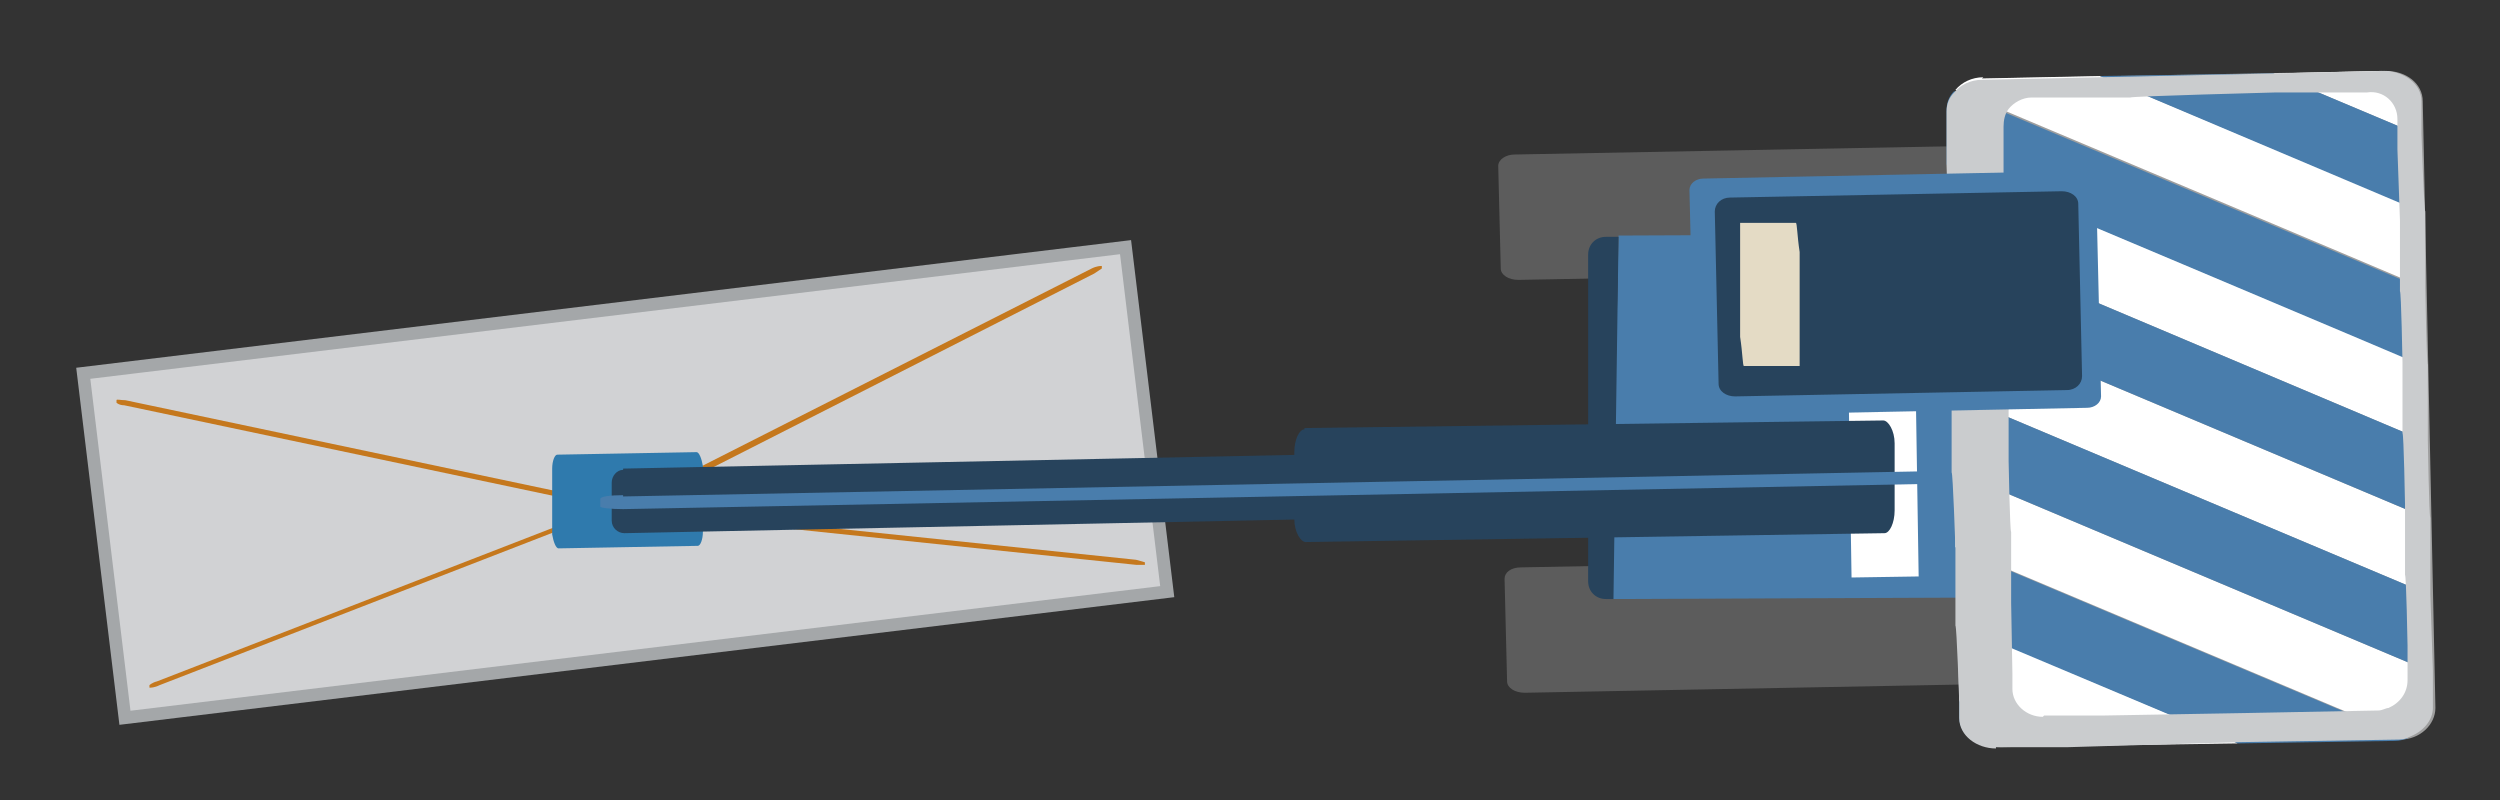
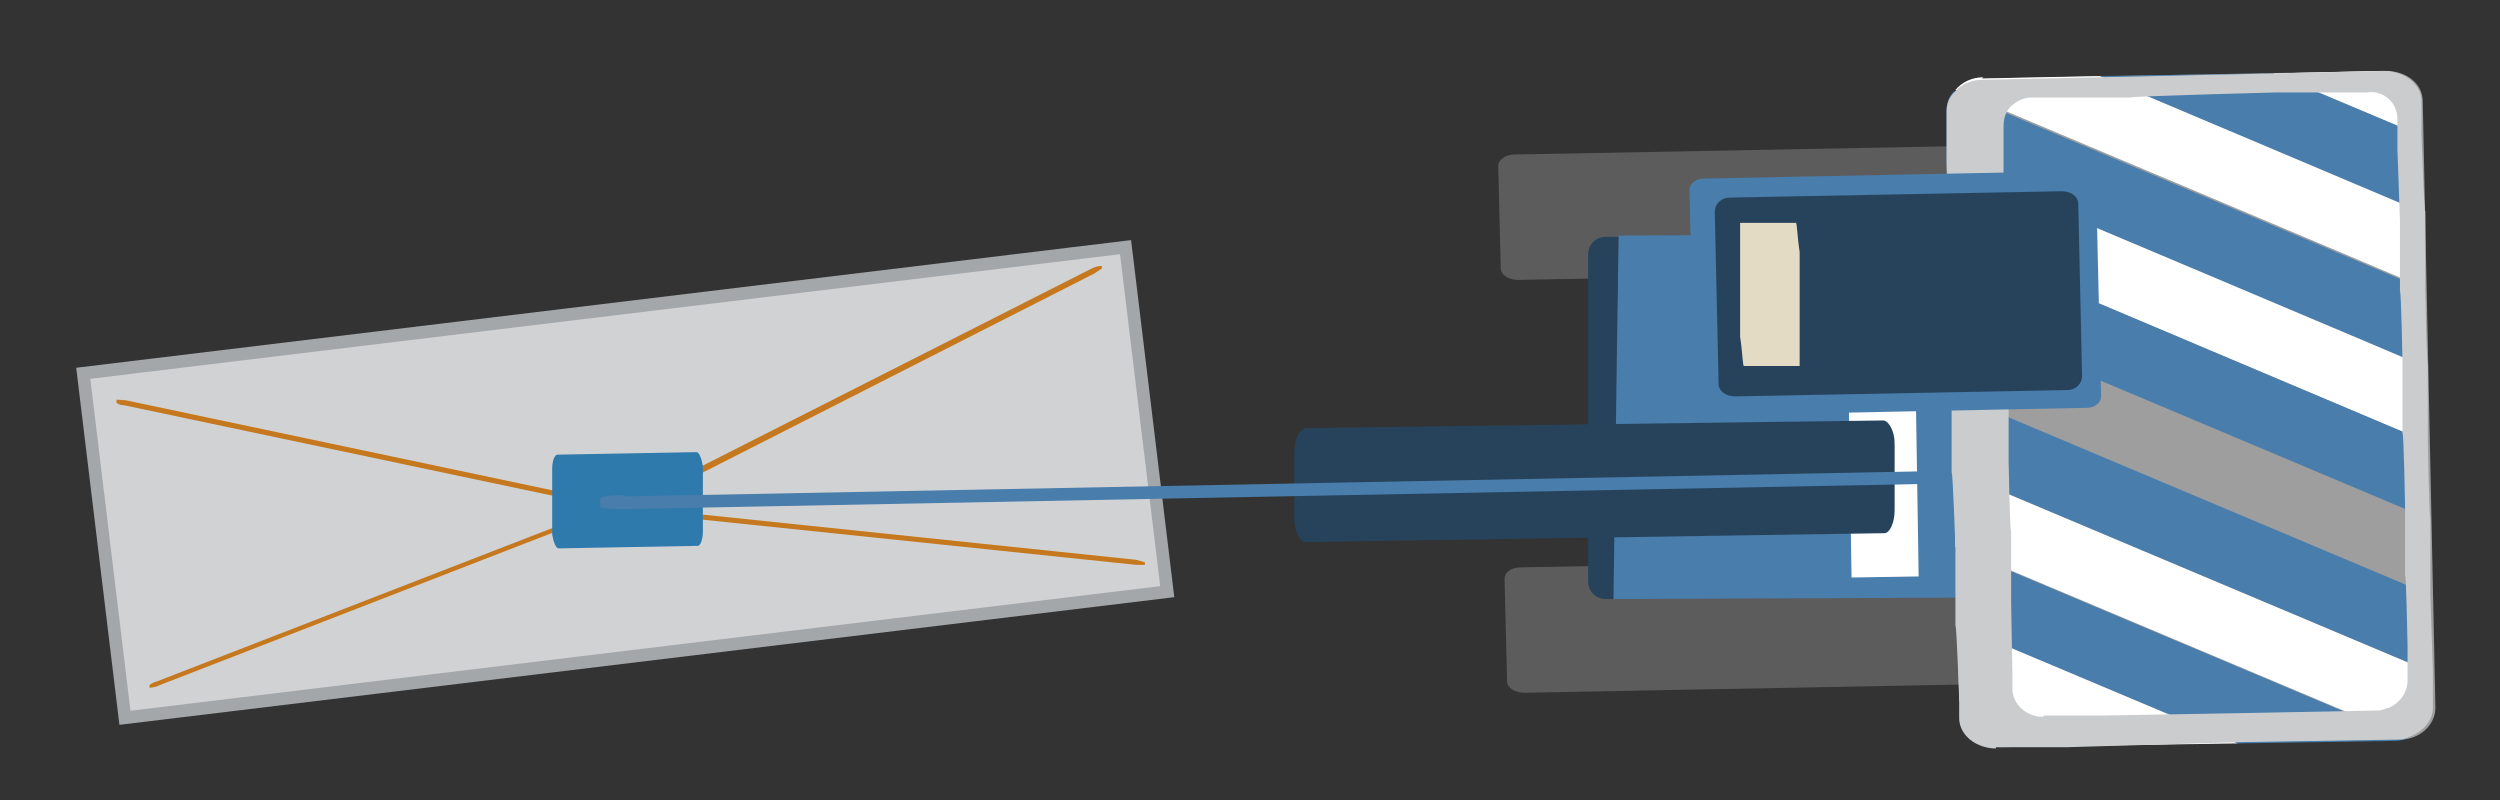
<svg xmlns="http://www.w3.org/2000/svg" version="1.1" viewBox="0 0 197.4 63.2">
  <rect x="0" y="0" width="197.4" height="63.2" fill="#333333" stroke="none" />
  <defs>
    <style>
      .cls-1 {
        fill: #5c5c5c;
      }

      .cls-2 {
        isolation: isolate;
      }

      .cls-3 {
        fill: #fff;
      }

      .cls-4 {
        fill: #c5781d;
      }

      .cls-5 {
        fill: #caccce;
        mix-blend-mode: multiply;
      }

      .cls-6 {
        fill: #d1d2d4;
        stroke: #a4a7a9;
        stroke-miterlimit: 10;
        stroke-width: 1px;
      }

      .cls-7 {
        fill: #497dac;
      }

      .cls-8 {
        fill: #2f7aad;
      }

      .cls-9 {
        fill: #9e9e9e;
      }

      .cls-10 {
        fill: #27435c;
      }

      .cls-11 {
        fill: #e4dbc5;
      }
    </style>
  </defs>
  <g class="cls-2">
    <g id="Laag_1">
      <g>
        <rect class="cls-6" x="7.9" y="24.4" width="82.9" height="27.4" transform="translate(-4.2 6.2) rotate(-6.9)" />
        <path class="cls-1" d="M184.1,53.5c.7,0,1.3-.4,1.3-.9l-.2-8.1c0-.5-.6-.9-1.4-.9l-63.7,1.2c-.8,0-1.3.4-1.3.9l.2,8.1c0,.5.6.9,1.4.9l63.7-1.2Z" />
        <path class="cls-1" d="M183.6,20.9c.7,0,1.3-.4,1.3-.9l-.2-8.1c0-.5-.6-.9-1.4-.9l-63.7,1.2c-.7,0-1.3.4-1.3.9l.2,8.1c0,.5.6.9,1.4.9l63.7-1.2Z" />
        <path class="cls-7" d="M175.4,18.5c.9,0,1.7.6,1.7,1.4v25.8c0,.8-.8,1.4-1.7,1.4l-48.2.2.6-28.7,47.7-.2Z" />
        <path class="cls-10" d="M125.4,45.9v-25.8c0-.8.6-1.4,1.4-1.4h1s-.4,28.6-.4,28.6h-.6c-.8,0-1.4-.6-1.4-1.4Z" />
        <path class="cls-9" d="M189.5,58.4c1.6,0,2.8-1.2,2.8-2.5l-1-47.9c0-1.4-1.3-2.4-2.9-2.4l-31.5.6c-1.6,0-2.8,1.2-2.8,2.5l1,47.9c0,1.4,1.3,2.4,2.9,2.4l31.5-.6Z" />
        <rect class="cls-3" x="146.1" y="31.3" width="5.3" height="14.3" transform="translate(-.6 2.3) rotate(-.9)" />
        <path class="cls-4" d="M9.9,31.6c-.4,0-.7-.1-.7,0v.2c0,0,.2.2.6.2l39.8,8.4c.4,0,.7.1.7,0v-.2c0,0-.2-.1-.6-.2L9.9,31.6Z" />
        <path class="cls-4" d="M12.4,53.8c-.4.1-.6.3-.6.3v.2c.1,0,.4,0,.8-.2l37.9-14.7c.4-.1.6-.3.6-.3v-.2c-.1,0-.4,0-.8.2l-37.9,14.7Z" />
        <path class="cls-4" d="M50,39.6c-.3.2-.6.4-.6.4v.2c.1,0,.4,0,.8-.2l36.2-18.4c.3-.2.6-.4.6-.4v-.2c-.1,0-.4,0-.8.2l-36.3,18.4Z" />
-         <path class="cls-4" d="M49.4,40.1c-.4,0-.7,0-.7,0v.2s.3.1.7.1l40.3,4.2c.4,0,.7,0,.7,0v-.2s-.3-.1-.7-.2l-40.3-4.2Z" />
+         <path class="cls-4" d="M49.4,40.1c-.4,0-.7,0-.7,0v.2s.3.1.7.1l40.3,4.2c.4,0,.7,0,.7,0v-.2s-.3-.1-.7-.2l-40.3-4.2" />
        <path class="cls-8" d="M44,35.9c-.2,0-.4.5-.4,1.1v5.2c.1.6.3,1.1.5,1.1l11-.2c.2,0,.4-.5.4-1.1v-5.2c-.1-.6-.3-1.1-.5-1.1l-11,.2Z" />
-         <path class="cls-10" d="M49.2,37.1c-.5,0-.9.5-.9,1v3c0,.6.5,1,1,1l54-1.1c.5,0,.9-.5.9-1.1v-3c0-.6-.5-1-1-1l-54,1.1Z" />
        <path class="cls-10" d="M103,33.9c-.4,0-.8.8-.8,1.8v5.3c0,1,.5,1.8.9,1.8l45.7-.7c.4,0,.8-.8.8-1.8v-5.3c0-1-.5-1.8-.9-1.8l-45.7.6Z" />
        <path class="cls-7" d="M49.2,39.1c-1,0-1.8.1-1.8.3v.6c0,.1.8.2,1.8.2l103.4-2c1,0,1.8-.1,1.8-.2v-.6c0-.1-.8-.2-1.8-.2l-103.4,2Z" />
        <g>
          <path class="cls-3" d="M154.3,37.2l37.5,15.8v2.9c0,1.1-.7,2-1.8,2.3l-35.6-15v-6Z" />
          <path class="cls-3" d="M156.5,6.2l9.3-.2,25.3,10.6v6c.1,0-36.7-15.5-36.7-15.5.5-.6,1.3-1,2.2-1Z" />
-           <polygon class="cls-3" points="154.1 25.1 191.6 40.9 191.7 46.9 154.2 31.1 154.1 25.1" />
          <polygon class="cls-3" points="154.7 55.4 154.6 49.3 176.7 58.7 163.1 58.9 154.7 55.4" />
          <polygon class="cls-3" points="153.8 13 191.3 28.8 191.4 34.8 154 19 153.8 13" />
          <path class="cls-3" d="M188,5.6c1.6,0,2.9,1,2.9,2.4v2.6c0,0-11.4-4.8-11.4-4.8l8.5-.2Z" />
          <polygon class="cls-7" points="179.5 5.8 190.9 10.6 191.1 16.7 165.8 6 179.5 5.8" />
          <path class="cls-7" d="M153.7,8.7c0-.6.2-1.1.6-1.5l36.8,15.5v6.1c.1,0-37.4-15.8-37.4-15.8v-4.3Z" />
          <polygon class="cls-7" points="154 19 191.4 34.8 191.6 40.9 154.1 25.1 154 19" />
          <polygon class="cls-7" points="154.2 31.1 191.7 46.9 191.8 53 154.3 37.2 154.2 31.1" />
          <path class="cls-7" d="M154.5,43.3l35.6,15c-.3.1-.6.2-1,.2l-12.4.2-22.1-9.3v-6.1Z" />
          <path class="cls-7" d="M157.6,59c-1.6,0-2.9-1-2.9-2.4v-1.3s8.4,3.6,8.4,3.6h-5.5Z" />
        </g>
        <path class="cls-5" d="M157.6,59h5.6c0,0,13.6-.4,13.6-.4l12.4-.2c.3,0,.7,0,1-.2,1.1-.4,1.9-1.3,1.9-2.3v-2.9c0,0-.2-6.1-.2-6.1v-6c-.1,0-.2-6.1-.2-6.1v-6c-.1,0-.2-6.1-.2-6.1v-6c-.1,0-.3-6.1-.3-6.1v-2.6c0-1.4-1.4-2.4-3-2.4l-8.6.2-13.8.3-9.3.2c-.9,0-1.7.4-2.2,1-.4.4-.6.9-.6,1.5v4.3c0,0,.2,6,.2,6v6.1c.1,0,.2,6,.2,6v6.1c.1,0,.3,6,.3,6v6.1c.1,0,.3,6,.3,6v1.3c0,1.4,1.4,2.4,2.9,2.4ZM161.3,56.6c-1.3,0-2.4-1-2.4-2.2v-1.2s-.1-5.6-.1-5.6v-5.6c-.1,0-.2-5.6-.2-5.6v-5.6c-.1,0-.2-5.6-.2-5.6v-5.6c-.1,0-.2-5.6-.2-5.6v-4c0-.5.1-1,.4-1.4.4-.5,1.1-.9,1.8-.9h7.8c0-.1,11.5-.4,11.5-.4h7.2c1.3-.2,2.4.8,2.4,2.1v2.4s.2,5.6.2,5.6v5.6c.1,0,.2,5.6.2,5.6v5.6c.1,0,.2,5.6.2,5.6v5.6c.1,0,.2,5.6.2,5.6v2.7c0,1-.6,1.8-1.5,2.2-.2,0-.5.2-.8.2l-10.4.2-11.4.2h-4.6Z" />
        <path class="cls-7" d="M133.8,32c0,.5.5.9,1.1.8l29.9-.6c.6,0,1.1-.4,1.1-.9l-.4-17c0-.5-.5-.9-1.1-.8l-29.9.6c-.6,0-1.1.4-1.1.9l.4,17Z" />
        <path class="cls-10" d="M136.6,15.6c-.7,0-1.2.5-1.2,1.1l.3,13.6c0,.6.6,1,1.3,1l26.2-.5c.7,0,1.2-.5,1.2-1.1l-.3-13.6c0-.6-.6-1-1.3-1l-26.2.5Z" />
        <path class="cls-11" d="M137.4,17.7s0,1,0,2.3v6.6c.2,1.3.2,2.3.3,2.3h4.4c0,0,0-1.1,0-2.4v-6.6c-.2-1.3-.2-2.3-.3-2.3h-4.4Z" />
      </g>
    </g>
  </g>
</svg>